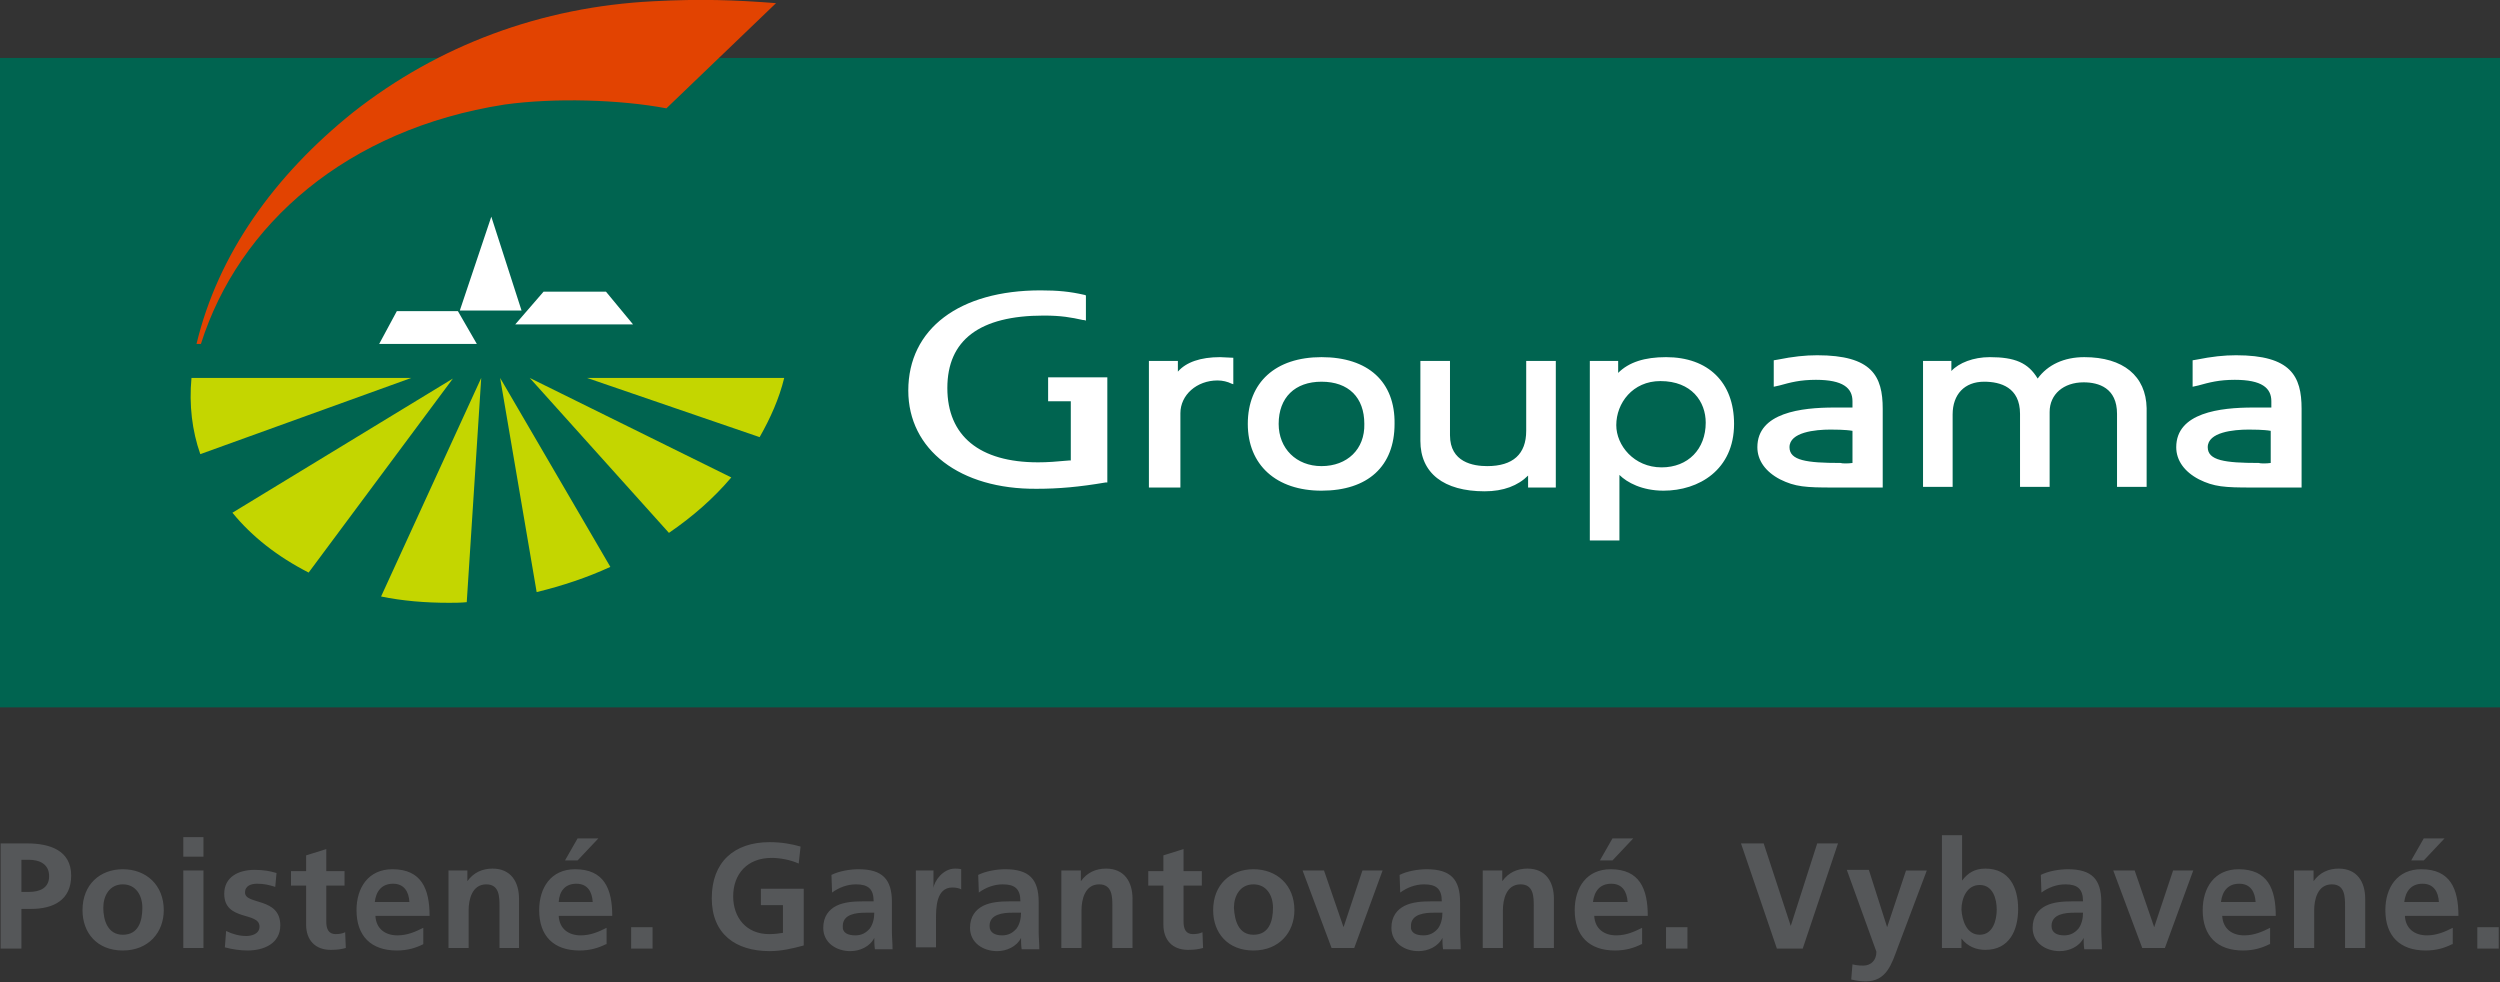
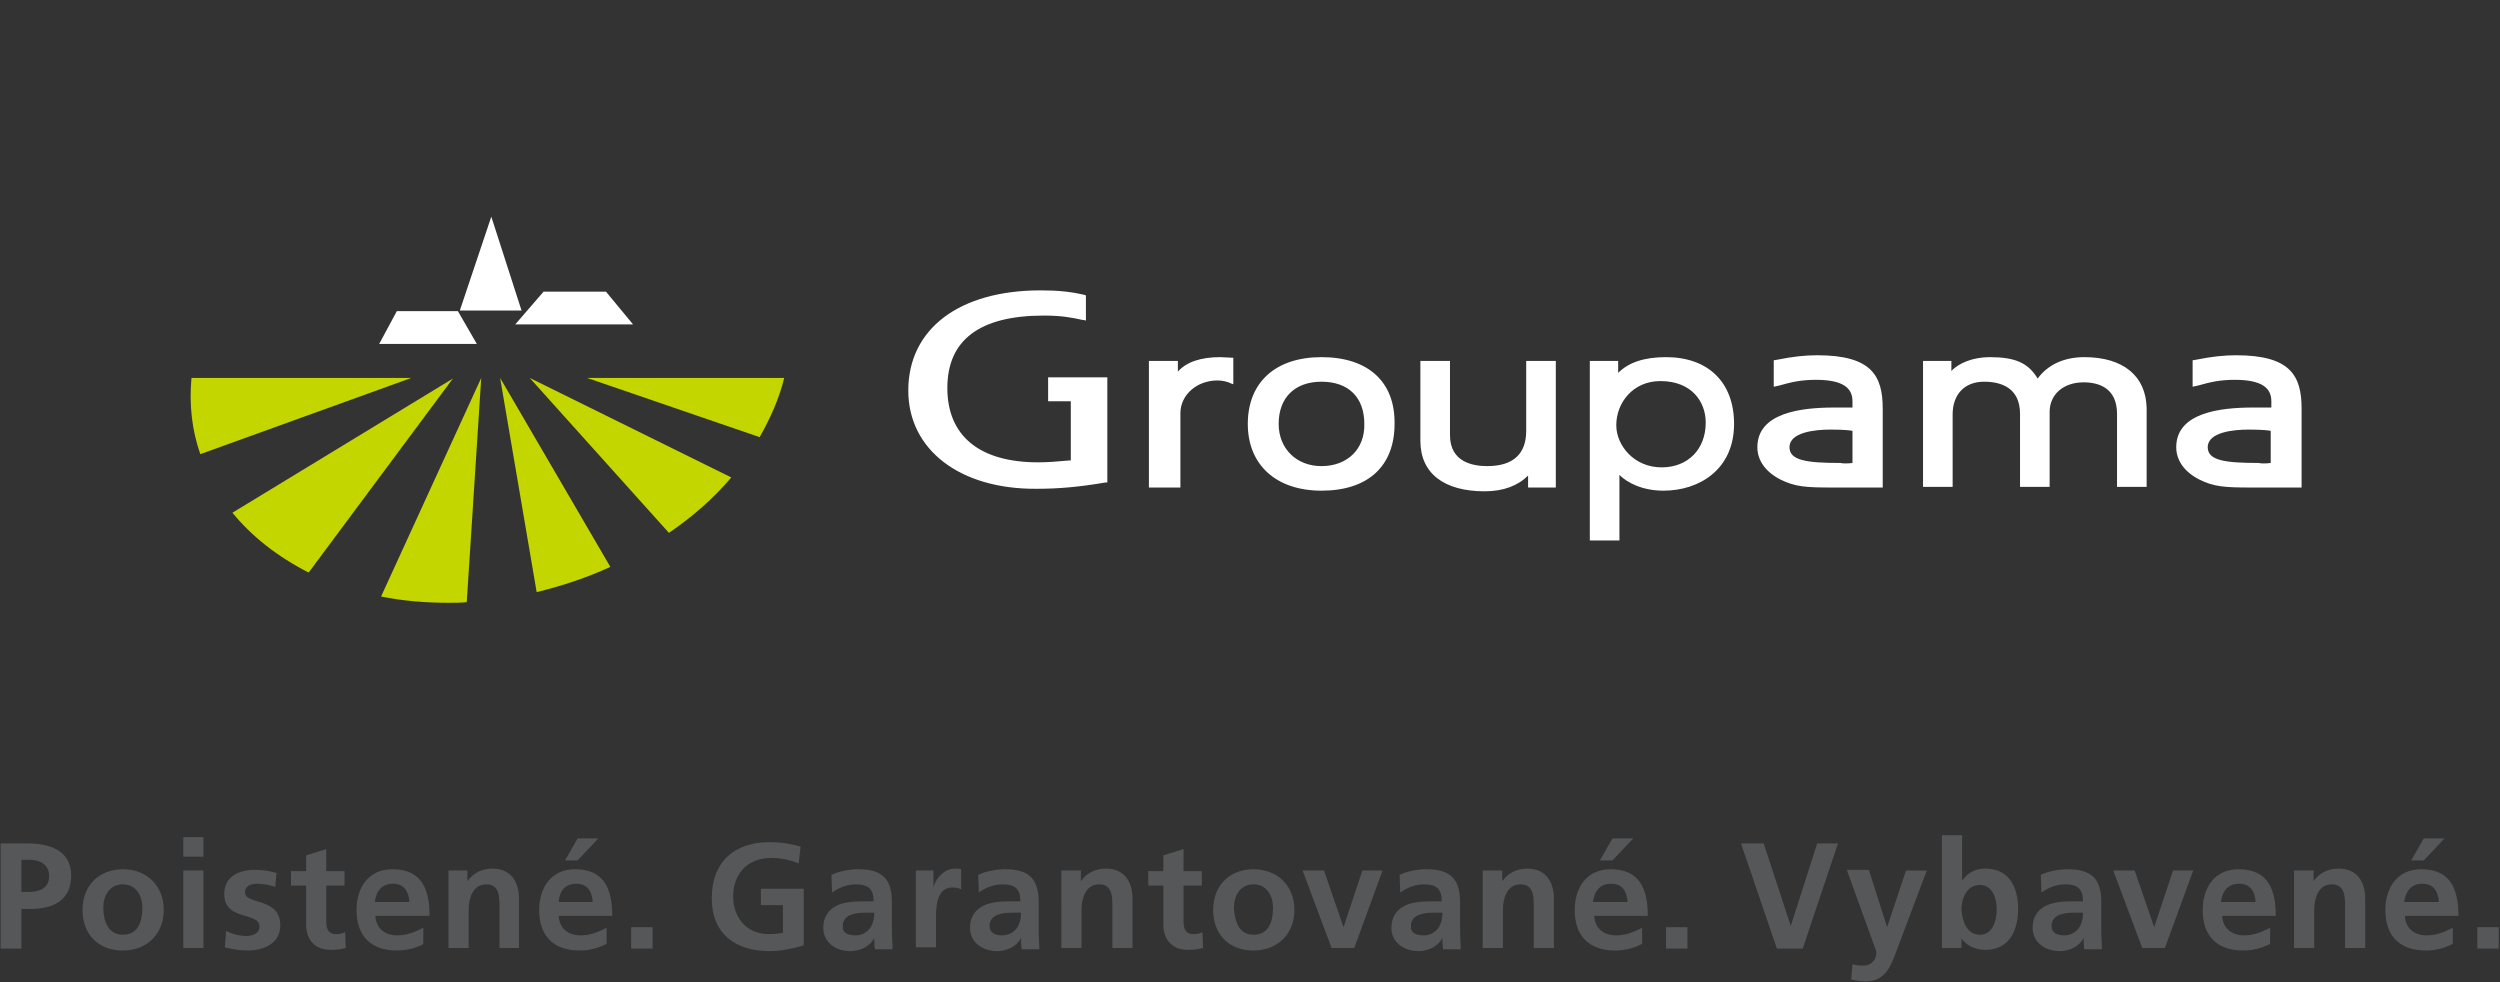
<svg xmlns="http://www.w3.org/2000/svg" version="1.1" x="0" y="0" viewBox="0 0 396.9 155.9" preserveAspectRatio="xMidYMid meet" xml:space="preserve">
  <rect x="0" y="0" width="396.9" height="155.9" fill="#333333" stroke="none" />
  <style>.s0{fill:#FFF;}.s1{fill:#C4D600;}.s2{fill:#555759;}</style>
-   <rect y="9.2" width="396.9" height="103.1" fill="#006450" />
  <path d="M193.7 56.7c-3.1 0-5.4 0.8-6.7 2.3 0-0.4 0-1.7 0-1.7h-4.6v20.1h5V65.6c0-2.9 2.6-5.2 5.9-5.2 0.8 0 1.6 0.2 2.2 0.5l0.3 0.1v-4.2L193.7 56.7zM209.8 56.7c-7.3 0-11.7 4-11.7 10.6 0 6.5 4.5 10.6 11.7 10.6 7.4 0 11.6-3.9 11.6-10.6C221.5 60.6 217.2 56.7 209.8 56.7zM209.8 74c-4 0-6.8-2.8-6.8-6.7 0-4.2 2.6-6.7 6.8-6.7 4.3 0 6.8 2.5 6.8 6.7C216.7 71.3 213.9 74 209.8 74zM246.8 57.3h-4.5v11.1c0 3.7-2.1 5.6-6.2 5.6 -2.2 0-5.9-0.6-5.9-4.9V57.3h-4.7v12.7c0 5.1 3.7 8 10.2 8 3 0 5.3-0.9 6.9-2.5 0 0.5 0 1.9 0 1.9h4.4V57.3H246.8zM264.5 56.7c-3.4 0-5.9 0.8-7.6 2.5 0-0.5 0-1.9 0-1.9h-4.5v28.5h4.7c0 0 0-9.8 0-10.4 1.2 1.2 3.6 2.5 7 2.5 5.6 0 11.2-3.3 11.2-10.6C275.3 60.7 271.2 56.7 264.5 56.7zM263.6 60.5c5 0 7.2 3.3 7.2 6.6 0 4.2-2.8 7.1-7 7.1 -4.4 0-7.2-3.5-7.2-6.7C256.6 64 259.2 60.5 263.6 60.5zM330.9 56.7c-3.2 0-5.8 1.2-7.4 3.4 -1.5-2.5-3.6-3.4-7.6-3.4 -2.6 0-4.9 0.9-6.1 2.2 0-0.5 0-1.6 0-1.6h-4.5v20h4.7V65.8c0-3.2 1.9-5.2 5-5.2 2.6 0 5.7 0.9 5.7 5.1v11.6h4.7V65.4c0-2.8 2.2-4.7 5.4-4.7 2.4 0 5.3 0.9 5.3 5v11.6h4.7V64.8C340.7 59.7 337.1 56.7 330.9 56.7zM144.2 62c0-9.8 8.1-15.9 21-15.9 2.8 0 4.7 0.2 6.9 0.7 0 0 0.1 0 0.3 0.1 0 0.3 0 3.6 0 4 -0.2-0.1-0.5-0.1-0.5-0.1 -1.8-0.4-3.4-0.7-6.2-0.7 -10.2 0-15.3 3.9-15.3 11.5 0 7.6 5.1 11.8 14.4 11.8 1.5 0 2.8-0.1 5-0.3l0.2 0v-9.4c0 0-3.2 0-3.6 0 0-0.4 0-3.4 0-3.8 0.5 0 8.9 0 9.4 0 0 0.4 0 16.3 0 16.7 -0.1 0-0.3 0-0.3 0 -4.1 0.7-7.4 1-10.9 1C152.4 77.7 144.2 71.4 144.2 62zM298.9 77.4V64.9c0-5.2-1.7-8.5-10.4-8.5 -1.9 0-3.8 0.2-6.3 0.7l-0.6 0.1v4.2l0.9-0.2c1.8-0.5 3.3-0.9 5.8-0.9 4.3 0 5.8 1.3 5.8 3.4v1c-0.4 0-2.9 0-2.9 0 -5.2 0-12.2 0.8-12.2 6.3 0 2.1 1.3 3.9 3.6 5.1 2.4 1.2 4.1 1.3 8.4 1.3H298.9zM294.1 73.5c-0.7 0.1-1.6 0.1-1.9 0 -5.4 0-8.1-0.4-8.1-2.5 0-2.4 4.1-2.8 6.5-2.8 0.5 0 2.4 0 3.5 0.2C294.1 69 294.1 73.1 294.1 73.5zM365.4 77.4V64.9c0-5.2-1.7-8.5-10.4-8.5 -1.9 0-3.8 0.2-6.3 0.7l-0.6 0.1v4.2l0.9-0.2c1.8-0.5 3.3-0.9 5.8-0.9 4.3 0 5.8 1.3 5.8 3.4v1c-0.4 0-2.9 0-2.9 0 -5.2 0-12.2 0.8-12.2 6.3 0 2.1 1.3 3.9 3.6 5.1 2.4 1.2 4.1 1.3 8.4 1.3H365.4zM360.5 73.5c-0.7 0.1-1.6 0.1-1.9 0 -5.4 0-8.1-0.4-8.1-2.5 0-2.4 4.1-2.8 6.5-2.8 0.5 0 2.4 0 3.5 0.2C360.5 69 360.5 73.1 360.5 73.5z" fill="#FFF" />
-   <path d="M123.2 0.5c-6.5-0.5-11.9-0.7-19.5-0.3C85.9 1.1 69.6 7.2 56.1 17.8c-12.6 10.1-21.5 22.6-24.9 36.8H31.9c6-19 23.2-34.1 48.2-38 7.9-1.1 18.3-0.8 25.7 0.6L123.2 0.5z" fill="#E24301" />
  <polygon points="73 49.3 78 34.4 82.8 49.3 " fill="#FFF" />
  <polygon points="81.8 51.5 86.3 46.3 96.2 46.3 100.5 51.5 " fill="#FFF" />
  <polygon points="60.2 54.6 63 49.4 72.7 49.4 75.7 54.6 " fill="#FFF" />
  <path d="M79.4 60l5.8 34c4.1-1 8-2.3 11.7-4L79.4 60zM116.1 75.8L84.1 60l22.1 24.6C110 82 113.3 79.1 116.1 75.8zM93.2 60l27.4 9.4c1.7-3 3.1-6.1 3.9-9.4H93.2zM74.1 95.6l2.3-35.6 -15.9 34.7c3.4 0.7 7 1 10.8 1C72.1 95.7 73.1 95.7 74.1 95.6zM49 90.9l22.9-30.8L36.9 81.4C40 85.2 44.1 88.4 49 90.9zM30.4 60c-0.4 4.3 0.1 8.4 1.4 12.1l33.5-12.1H30.4z" fill="#C4D600" />
  <path d="M0.1 133.9h4.2c3.6 0 7 1.1 7 5.1 0 3.9-2.8 5.3-6.4 5.3H3.4v6.3H0.1V133.9zM3.4 141.6h1.2c1.7 0 3.2-0.6 3.2-2.5 0-1.9-1.5-2.6-3.2-2.6H3.4V141.6zM19.5 138c3.7 0 6.5 2.5 6.5 6.5 0 3.5-2.4 6.4-6.5 6.4 -4.1 0-6.4-2.8-6.4-6.4C13.1 140.4 15.9 138 19.5 138zM19.5 148.4c2.5 0 3.1-2.2 3.1-4.3 0-1.9-1-3.7-3.1-3.7 -2.1 0-3.1 1.8-3.1 3.7C16.4 146.1 17.1 148.4 19.5 148.4zM29.1 132.9h3.2v3.1h-3.2V132.9zM29.1 138.2h3.2v12.3h-3.2V138.2zM43.7 140.8c-1-0.3-1.7-0.5-2.9-0.5 -0.9 0-1.9 0.3-1.9 1.4 0 2 5.6 0.7 5.6 5.2 0 2.9-2.6 4-5.2 4 -1.2 0-2.5-0.2-3.6-0.5l0.2-2.6c1 0.5 2.1 0.8 3.2 0.8 0.8 0 2.1-0.3 2.1-1.5 0-2.4-5.6-0.8-5.6-5.2 0-2.7 2.3-3.8 4.8-3.8 1.5 0 2.5 0.2 3.5 0.5L43.7 140.8zM48.6 140.6h-2.4v-2.3h2.4v-2.5l3.2-1v3.5h2.9v2.3h-2.9v5.7c0 1.1 0.3 2 1.5 2 0.6 0 1.1-0.1 1.5-0.3l0.1 2.5c-0.7 0.2-1.4 0.3-2.4 0.3 -2.5 0-3.9-1.6-3.9-4V140.6zM67.2 149.9c-1.2 0.6-2.5 1-4.2 1 -4.1 0-6.4-2.3-6.4-6.4 0-3.6 1.9-6.5 5.7-6.5 4.6 0 5.9 3.1 5.9 7.4H59.6c0.1 2 1.5 3.1 3.5 3.1 1.6 0 2.9-0.6 4.1-1.2V149.9zM65 143.2c-0.1-1.6-0.8-2.9-2.6-2.9 -1.8 0-2.7 1.2-2.9 2.9H65zM71.2 138.2h3v1.7h0c1-1.4 2.4-2 4-2 2.9 0 4.2 2.1 4.2 4.8v7.8H79.3v-6.6c0-1.5 0-3.5-2.1-3.5 -2.3 0-2.8 2.5-2.8 4.1v6h-3.2V138.2zM96.2 149.9c-1.2 0.6-2.5 1-4.2 1 -4.1 0-6.4-2.3-6.4-6.4 0-3.6 1.9-6.5 5.7-6.5 4.6 0 5.9 3.1 5.9 7.4h-8.5c0.1 2 1.5 3.1 3.5 3.1 1.6 0 2.9-0.6 4.1-1.2V149.9zM94.1 143.2c-0.1-1.6-0.8-2.9-2.6-2.9s-2.7 1.2-2.8 2.9H94.1zM91.7 133.1h3.3l-3.3 3.5h-2L91.7 133.1zM100.2 147.2h3.4v3.4h-3.4V147.2zM126.8 137.1c-1.3-0.6-3-0.9-4.3-0.9 -3.9 0-6.1 2.6-6.1 6.1 0 3.4 2.1 6 5.7 6 0.9 0 1.6-0.1 2.2-0.2v-4.4h-3.5v-2.6h6.8v9c-1.8 0.5-3.6 0.9-5.4 0.9 -5.4 0-9.2-2.7-9.2-8.4 0-5.7 3.5-8.9 9.2-8.9 1.9 0 3.5 0.3 4.9 0.7L126.8 137.1zM132 138.9c1.2-0.6 2.9-0.9 4.3-0.9 3.8 0 5.3 1.6 5.3 5.2v1.6c0 1.2 0 2.2 0 3.1 0 0.9 0.1 1.8 0.1 2.8h-2.8c-0.1-0.6-0.1-1.5-0.1-1.8h0c-0.7 1.4-2.3 2.1-3.8 2.1 -2.2 0-4.3-1.3-4.3-3.7 0-1.8 0.9-2.9 2.1-3.5s2.8-0.7 4.1-0.7h1.8c0-2-0.9-2.7-2.8-2.7 -1.4 0-2.7 0.5-3.8 1.3L132 138.9zM135.8 148.5c1 0 1.7-0.4 2.3-1.1 0.5-0.7 0.7-1.6 0.7-2.5h-1.4c-1.4 0-3.6 0.2-3.6 2.1C133.7 148.1 134.6 148.5 135.8 148.5zM145.3 138.2h2.9v2.8h0c0.1-1.1 1.5-3.1 3.4-3.1 0.3 0 0.6 0 1 0.1v3.2c-0.3-0.2-0.9-0.3-1.4-0.3 -2.6 0-2.6 3.3-2.6 5v4.5h-3.2V138.2zM155.3 138.9c1.2-0.6 2.9-0.9 4.3-0.9 3.8 0 5.3 1.6 5.3 5.2v1.6c0 1.2 0 2.2 0 3.1 0 0.9 0.1 1.8 0.1 2.8h-2.8c-0.1-0.6-0.1-1.5-0.1-1.8h0c-0.7 1.4-2.3 2.1-3.8 2.1 -2.2 0-4.3-1.3-4.3-3.7 0-1.8 0.9-2.9 2.1-3.5s2.8-0.7 4.1-0.7h1.8c0-2-0.9-2.7-2.8-2.7 -1.4 0-2.7 0.5-3.8 1.3L155.3 138.9zM159.1 148.5c1 0 1.7-0.4 2.3-1.1 0.5-0.7 0.7-1.6 0.7-2.5h-1.4c-1.4 0-3.6 0.2-3.6 2.1C157.1 148.1 158 148.5 159.1 148.5zM168.6 138.2h3v1.7h0c1-1.4 2.4-2 4-2 2.9 0 4.2 2.1 4.2 4.8v7.8h-3.2v-6.6c0-1.5 0-3.5-2.1-3.5 -2.3 0-2.8 2.5-2.8 4.1v6h-3.2V138.2zM184.7 140.6h-2.4v-2.3h2.4v-2.5l3.2-1v3.5h2.9v2.3h-2.9v5.7c0 1.1 0.3 2 1.5 2 0.6 0 1.1-0.1 1.5-0.3l0.1 2.5c-0.7 0.2-1.4 0.3-2.4 0.3 -2.5 0-3.9-1.6-3.9-4V140.6zM199 138c3.7 0 6.5 2.5 6.5 6.5 0 3.5-2.4 6.4-6.5 6.4 -4.1 0-6.4-2.8-6.4-6.4C192.6 140.4 195.4 138 199 138zM199 148.4c2.5 0 3.1-2.2 3.1-4.3 0-1.9-1-3.7-3.1-3.7 -2.1 0-3.1 1.8-3.1 3.7C196 146.1 196.6 148.4 199 148.4zM206.8 138.2h3.4l3.1 9h0l3-9h3.2l-4.5 12.3h-3.6L206.8 138.2zM222.2 138.9c1.2-0.6 2.9-0.9 4.3-0.9 3.8 0 5.3 1.6 5.3 5.2v1.6c0 1.2 0 2.2 0 3.1 0 0.9 0.1 1.8 0.1 2.8h-2.8c-0.1-0.6-0.1-1.5-0.1-1.8h0c-0.7 1.4-2.3 2.1-3.8 2.1 -2.2 0-4.3-1.3-4.3-3.7 0-1.8 0.9-2.9 2.1-3.5 1.2-0.6 2.8-0.7 4.1-0.7h1.8c0-2-0.9-2.7-2.8-2.7 -1.4 0-2.7 0.5-3.8 1.3L222.2 138.9zM226 148.5c1 0 1.7-0.4 2.3-1.1 0.5-0.7 0.7-1.6 0.7-2.5h-1.4c-1.4 0-3.6 0.2-3.6 2.1C223.9 148.1 224.8 148.5 226 148.5zM235.5 138.2h3v1.7h0c1-1.4 2.4-2 4-2 2.9 0 4.2 2.1 4.2 4.8v7.8h-3.2v-6.6c0-1.5 0-3.5-2.1-3.5 -2.3 0-2.8 2.5-2.8 4.1v6h-3.2V138.2zM260.6 149.9c-1.2 0.6-2.5 1-4.2 1 -4.1 0-6.4-2.3-6.4-6.4 0-3.6 1.9-6.5 5.7-6.5 4.6 0 5.9 3.1 5.9 7.4h-8.5c0.1 2 1.5 3.1 3.5 3.1 1.6 0 2.9-0.6 4.1-1.2V149.9zM258.4 143.2c-0.1-1.6-0.8-2.9-2.6-2.9 -1.8 0-2.7 1.2-2.9 2.9H258.4zM256 133.1h3.3l-3.3 3.5h-2L256 133.1zM264.5 147.2h3.4v3.4h-3.4V147.2zM276.4 133.9h3.6l4.3 13.1h0l4.2-13.1h3.3l-5.6 16.7h-4.1L276.4 133.9zM299.6 147.2h0l3-9h3.3l-4.6 12.2c-1 2.7-1.8 5.4-5.1 5.4 -0.8 0-1.5-0.1-2.3-0.3l0.2-2.4c0.4 0.1 0.9 0.2 1.7 0.2 1.3 0 2.1-0.9 2.1-2.2l-4.7-13h3.5L299.6 147.2zM308.3 132.6h3.2v7.2h0c0.9-1.2 2-1.9 3.7-1.9 3.8 0 5.2 3 5.2 6.4 0 3.4-1.4 6.5-5.2 6.5 -1.4 0-2.8-0.5-3.8-1.8h0v1.5h-3.1V132.6zM314.3 148.4c2.1 0 2.7-2.3 2.7-4 0-1.7-0.6-3.9-2.7-3.9 -2.1 0-2.9 2.2-2.9 3.9C311.5 146.1 312.2 148.4 314.3 148.4zM324 138.9c1.2-0.6 2.9-0.9 4.3-0.9 3.8 0 5.3 1.6 5.3 5.2v1.6c0 1.2 0 2.2 0 3.1 0 0.9 0.1 1.8 0.1 2.8h-2.8c-0.1-0.6-0.1-1.5-0.1-1.8h0c-0.7 1.4-2.3 2.1-3.8 2.1 -2.2 0-4.3-1.3-4.3-3.7 0-1.8 0.9-2.9 2.1-3.5 1.2-0.6 2.8-0.7 4.1-0.7h1.8c0-2-0.9-2.7-2.8-2.7 -1.4 0-2.7 0.5-3.8 1.3L324 138.9zM327.7 148.5c1 0 1.7-0.4 2.3-1.1 0.5-0.7 0.7-1.6 0.7-2.5h-1.4c-1.4 0-3.6 0.2-3.6 2.1C325.7 148.1 326.6 148.5 327.7 148.5zM335.5 138.2h3.4l3.1 9h0l3-9h3.2l-4.5 12.3h-3.6L335.5 138.2zM360.3 149.9c-1.2 0.6-2.5 1-4.2 1 -4.1 0-6.4-2.3-6.4-6.4 0-3.6 1.9-6.5 5.7-6.5 4.6 0 5.9 3.1 5.9 7.4h-8.5c0.1 2 1.5 3.1 3.5 3.1 1.6 0 2.9-0.6 4.1-1.2V149.9zM358.1 143.2c-0.1-1.6-0.8-2.9-2.6-2.9s-2.7 1.2-2.9 2.9H358.1zM364.3 138.2h3v1.7h0c1-1.4 2.4-2 4-2 2.9 0 4.2 2.1 4.2 4.8v7.8h-3.2v-6.6c0-1.5 0-3.5-2.1-3.5 -2.3 0-2.8 2.5-2.8 4.1v6h-3.2V138.2zM389.3 149.9c-1.2 0.6-2.5 1-4.2 1 -4.1 0-6.4-2.3-6.4-6.4 0-3.6 1.9-6.5 5.7-6.5 4.6 0 5.9 3.1 5.9 7.4h-8.5c0.1 2 1.5 3.1 3.5 3.1 1.6 0 2.9-0.6 4.1-1.2V149.9zM387.2 143.2c-0.1-1.6-0.8-2.9-2.6-2.9 -1.8 0-2.7 1.2-2.9 2.9H387.2zM384.8 133.1h3.3l-3.3 3.5h-2L384.8 133.1zM393.3 147.2h3.4v3.4h-3.4V147.2z" fill="#555759" />
</svg>